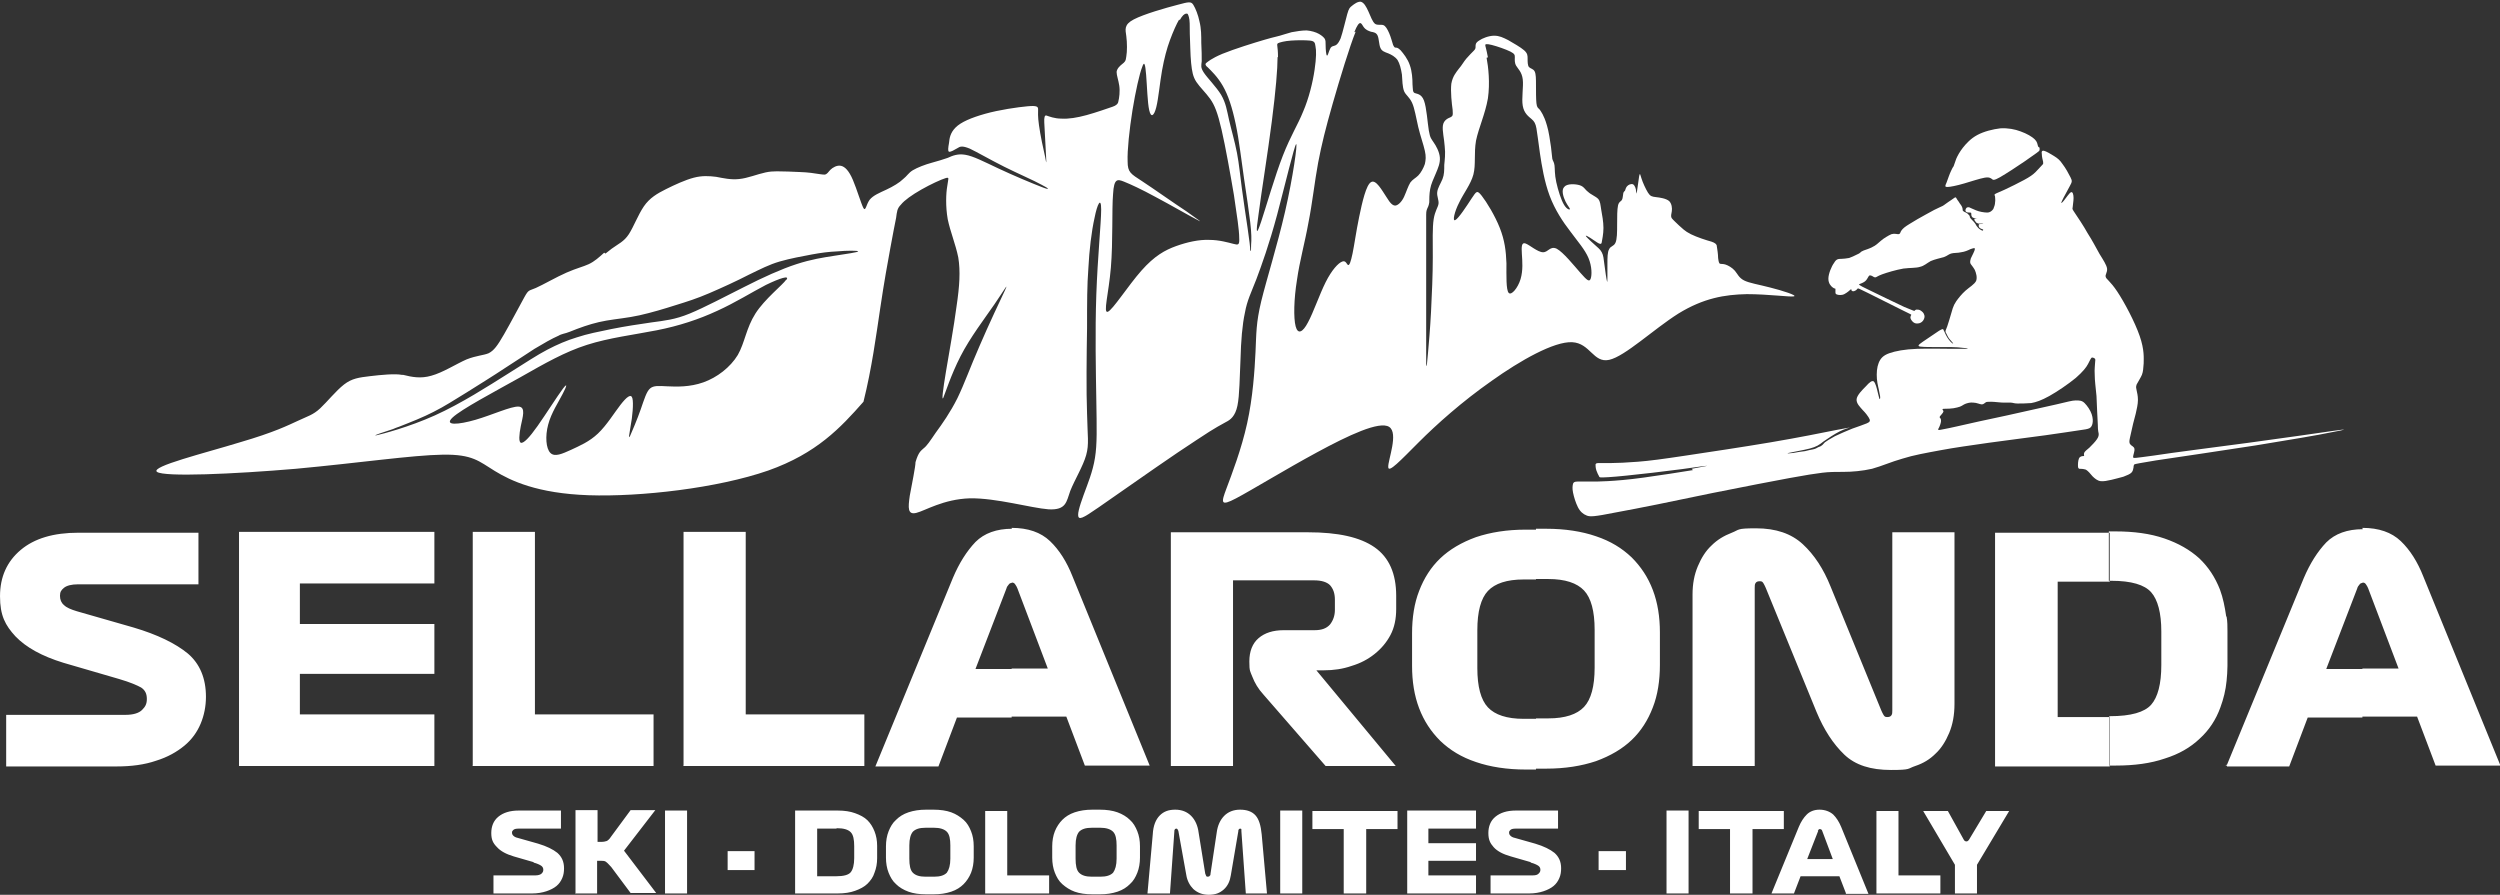
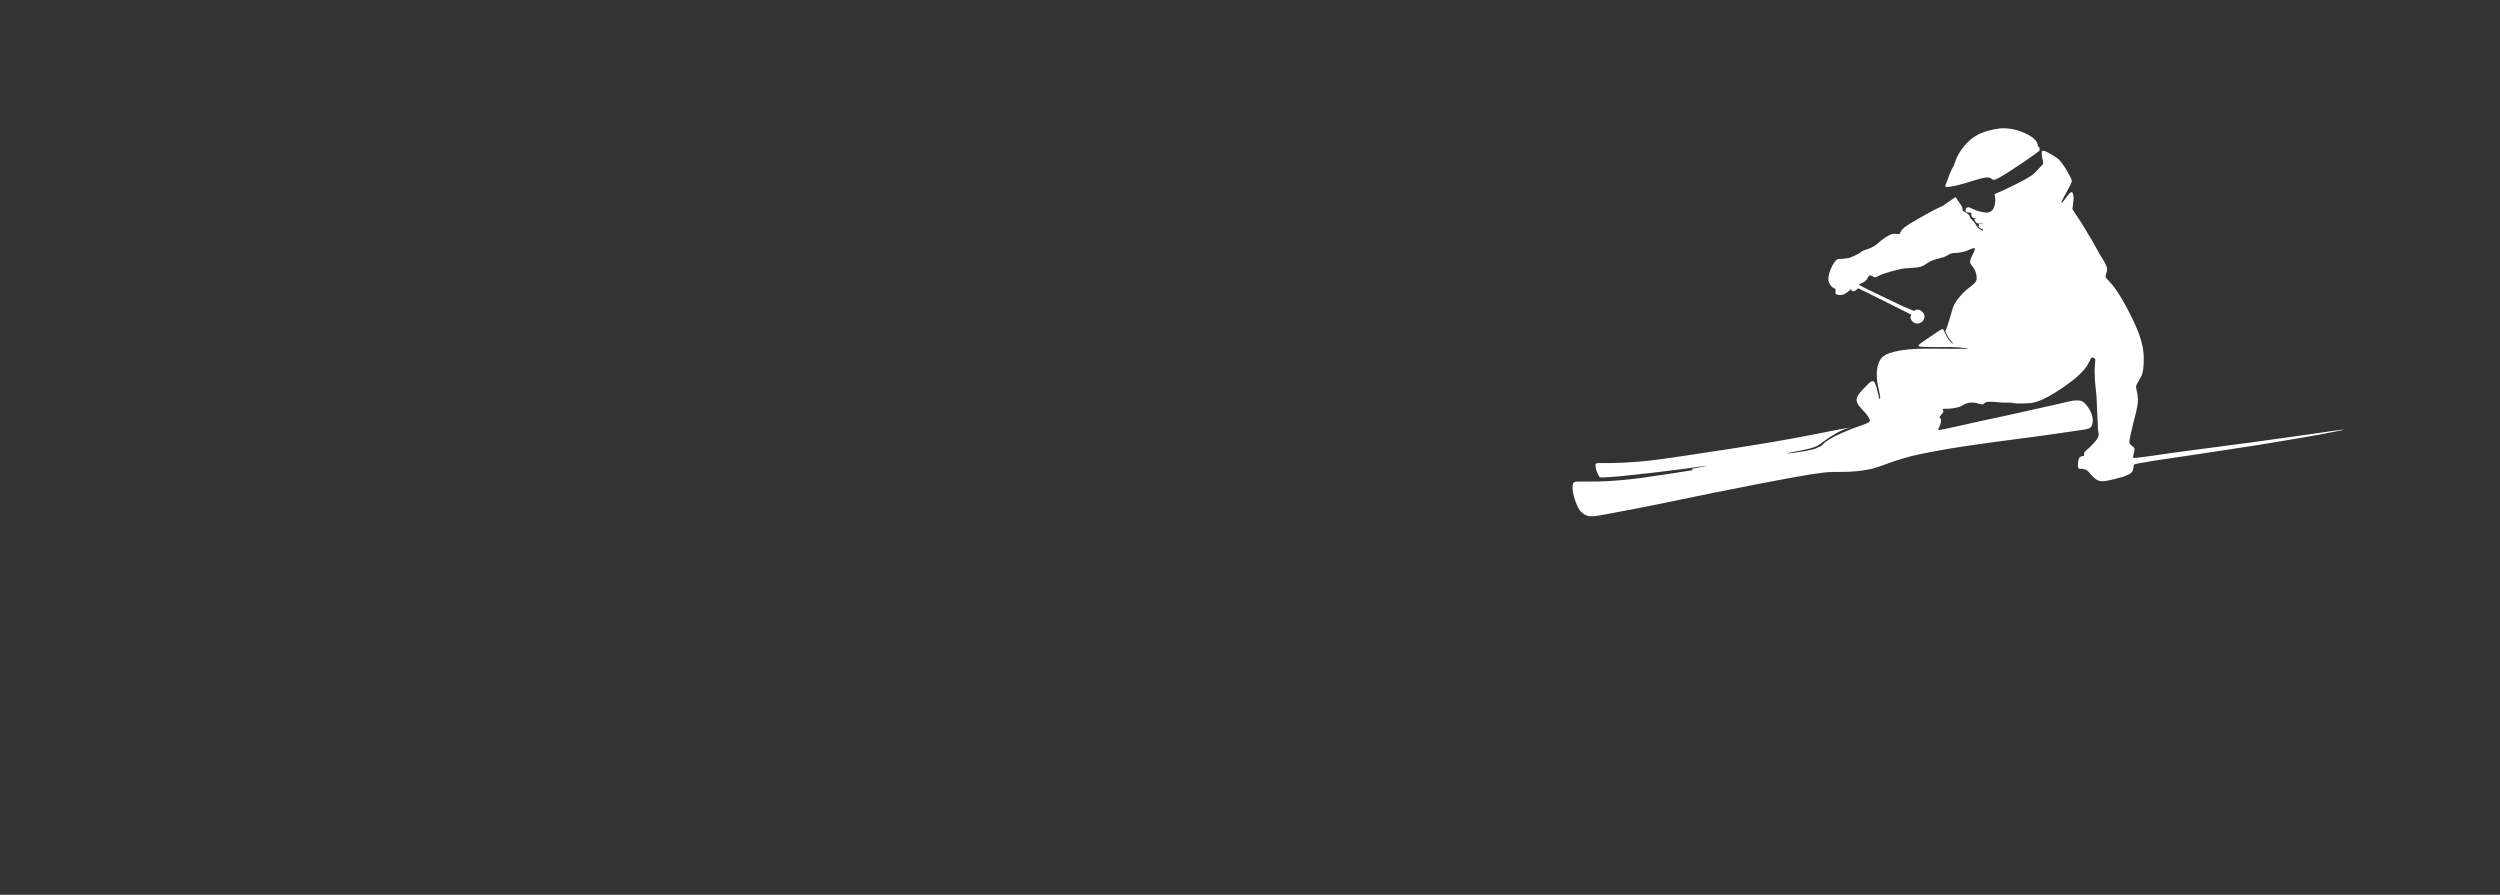
<svg xmlns="http://www.w3.org/2000/svg" version="1.1" viewBox="0 0 566.9 202.9">
  <rect x="0" y="0" width="566.9" height="202.9" fill="#333333" stroke="none" />
  <defs>
    <style>
      .cls-1 {
        fill: #fff;
        fill-rule: evenodd;
        stroke-width: 0px;
      }
    </style>
  </defs>
  <g id="sellaronda_text" data-name="sellaronda text">
-     <path class="cls-1" d="M121,195.6c.8.2,1.4.5,1.7.7.3.2.5.5.5.9s-.1.6-.4.9c-.2.2-.7.4-1.3.4h-9.6v4.1h8.8c1.2,0,2.3-.2,3.2-.5.9-.3,1.7-.7,2.3-1.2.6-.5,1-1.1,1.3-1.8.3-.7.4-1.4.4-2.2,0-1.5-.5-2.6-1.5-3.5-1-.8-2.4-1.5-4.4-2.1l-4.6-1.3c-.5-.1-.8-.3-1-.5-.2-.2-.3-.4-.3-.7s.1-.4.3-.6c.2-.2.6-.3,1.1-.3h9.7v-4.1h-9.6c-2,0-3.5.5-4.6,1.4-1.1.9-1.6,2.2-1.6,3.7s.4,2.3,1.3,3.2c.8.9,2.1,1.6,3.8,2.1l4.5,1.3h0ZM130.4,202.6h5v-7.4h.9c.5,0,.9,0,1.2.3.3.2.6.6,1.1,1.1l4.4,5.9h5.8l-7.3-9.6,7.1-9.2h-5.6l-4.5,6.1c-.3.5-.7.8-.9.9-.3.1-.7.2-1.2.2h-.9v-7.2h-5v18.8h0ZM150.8,202.6h5v-18.8h-5v18.8h0ZM165,197.3h6.1v-4.3h-6.1v4.3h0ZM190,183.8h-9.7v18.8h9.7c1.5,0,2.8-.2,3.9-.6,1.1-.4,2.1-.9,2.8-1.6.7-.7,1.3-1.5,1.6-2.5.4-1,.6-2.1.6-3.3v-2.8c0-1.2-.2-2.3-.6-3.3-.4-1-.9-1.8-1.6-2.5-.7-.7-1.7-1.2-2.8-1.6-1.1-.4-2.4-.6-3.9-.6h0ZM189.7,187.8c1.6,0,2.6.3,3.2.9s.8,1.7.8,3.2v2.7c0,1.5-.3,2.6-.8,3.2-.5.6-1.6.9-3.3.9h-4.3v-10.8h4.4ZM220.8,194.5v-2.6c0-1.3-.2-2.4-.6-3.4-.4-1-.9-1.9-1.7-2.6-.8-.7-1.7-1.3-2.8-1.7-1.1-.4-2.5-.6-4-.6h-1.7c-1.5,0-2.8.2-4,.6-1.2.4-2.1,1-2.8,1.7-.8.7-1.3,1.6-1.7,2.6-.4,1-.6,2.2-.6,3.4v2.6c0,1.2.2,2.4.6,3.4.4,1,.9,1.9,1.7,2.6.7.7,1.7,1.3,2.8,1.7,1.1.4,2.5.6,4,.6h1.7c1.5,0,2.8-.2,4-.6,1.2-.4,2.1-1,2.8-1.7.7-.7,1.3-1.6,1.7-2.6.4-1,.6-2.2.6-3.4h0ZM206.2,194.7v-3c0-1.5.3-2.5.8-3.1.6-.6,1.5-.9,2.9-.9h1.9c1.3,0,2.3.3,2.9.9.6.6.8,1.7.8,3.1v3c0,1.5-.3,2.5-.8,3.2-.6.6-1.5.9-2.9.9h-1.9c-1.4,0-2.3-.3-2.9-.9-.6-.6-.8-1.7-.8-3.2h0ZM223.4,202.6h14.5v-4.1h-9.5v-14.6h-5v18.8h0ZM258.5,194.5v-2.6c0-1.3-.2-2.4-.6-3.4-.4-1-.9-1.9-1.7-2.6-.7-.7-1.7-1.3-2.8-1.7-1.1-.4-2.5-.6-4-.6h-1.7c-1.5,0-2.8.2-4,.6-1.2.4-2.1,1-2.8,1.7-.7.7-1.3,1.6-1.7,2.6-.4,1-.6,2.2-.6,3.4v2.6c0,1.2.2,2.4.6,3.4.4,1,.9,1.9,1.7,2.6.8.7,1.7,1.3,2.8,1.7,1.1.4,2.5.6,4,.6h1.7c1.5,0,2.8-.2,4-.6,1.2-.4,2.1-1,2.8-1.7.8-.7,1.3-1.6,1.7-2.6.4-1,.6-2.2.6-3.4h0ZM243.9,194.7v-3c0-1.5.3-2.5.8-3.1.6-.6,1.5-.9,2.9-.9h1.9c1.3,0,2.3.3,2.9.9.6.6.8,1.7.8,3.1v3c0,1.5-.3,2.5-.8,3.2-.6.6-1.5.9-2.9.9h-1.9c-1.4,0-2.3-.3-2.9-.9-.6-.6-.8-1.7-.8-3.2h0ZM260.5,202.6h4.8l1-14.1c0-.2,0-.3.1-.4,0-.1.2-.2.3-.2s.2,0,.3.1c0,.1.1.2.2.4l1.8,10c.2,1.3.8,2.4,1.6,3.2.9.8,2,1.3,3.5,1.3s2.5-.4,3.4-1.2c.9-.8,1.4-1.9,1.6-3.2l1.7-10c0-.2,0-.3.1-.4,0-.1.2-.2.3-.2s.3,0,.3.2c0,.1,0,.3,0,.4l1,14.1h4.8l-1.2-13.4c-.2-2-.6-3.4-1.4-4.3-.8-.9-2-1.3-3.5-1.3s-2.7.5-3.6,1.4c-.9.9-1.5,2.2-1.7,3.8l-1.4,9.3c0,.2,0,.4-.2.5,0,.1-.2.2-.4.2s-.3,0-.4-.2c0,0-.1-.2-.2-.5l-1.5-9.3c-.2-1.6-.8-2.9-1.7-3.8-.9-.9-2.1-1.4-3.6-1.4s-2.6.4-3.5,1.3c-.9.9-1.5,2.3-1.6,4.3l-1.2,13.4h0ZM290.3,202.6h5v-18.8h-5v18.8h0ZM304.8,202.6h5v-14.6h7.1v-4.1h-19.3v4.1h7.1v14.6h0ZM319.1,202.6h15.6v-4.1h-10.8v-3.3h10.8v-4h-10.8v-3.3h10.8v-4.1h-15.6v18.8h0ZM347.1,195.6c.8.2,1.4.5,1.7.7.3.2.5.5.5.9s-.1.6-.4.9-.7.4-1.3.4h-9.6v4.1h8.8c1.2,0,2.3-.2,3.2-.5.9-.3,1.7-.7,2.3-1.2.6-.5,1-1.1,1.3-1.8.3-.7.4-1.4.4-2.2,0-1.5-.5-2.6-1.5-3.5-1-.8-2.4-1.5-4.4-2.1l-4.6-1.3c-.5-.1-.8-.3-1-.5-.2-.2-.3-.4-.3-.7s.1-.4.3-.6c.2-.2.6-.3,1.1-.3h9.7v-4.1h-9.6c-2,0-3.5.5-4.6,1.4-1.1.9-1.6,2.2-1.6,3.7s.4,2.3,1.2,3.2c.8.9,2.1,1.6,3.9,2.1l4.5,1.3h0ZM362.5,197.3h6.2v-4.3h-6.2v4.3h0ZM377.9,202.6h5v-18.8h-5v18.8h0ZM392.4,202.6h5v-14.6h7.1v-4.1h-19.3v4.1h7.1v14.6h0ZM418.6,202.6l-1.5-3.9h-8.8l-1.5,3.9h-5.1l6.2-15.1c.5-1.2,1.1-2.1,1.8-2.8.7-.7,1.7-1.1,2.9-1.1s2.3.4,3.1,1.1c.7.7,1.3,1.6,1.8,2.8l6.2,15.2h-5.2ZM412.3,188.4l-2.5,6.4h5.8l-2.4-6.4c0-.1-.1-.2-.2-.3,0,0-.2-.1-.3-.1s-.2,0-.3.1c0,0-.1.2-.2.3h0ZM425.5,202.6h14.5v-4.1h-9.5v-14.6h-5v18.8h0ZM443.3,202.6v-6.5l-7.2-12.2h5.6l3.6,6.5c.1.2.3.4.6.4.2,0,.4-.1.6-.4l3.9-6.5h5.2l-7.3,12.2v6.5h-5Z" />
-     <path class="cls-1" d="M535.7,162.6v-11h8.2l-6.9-18.2c-.1-.3-.3-.6-.5-.9-.2-.3-.4-.4-.8-.4h0s0-12.4,0-12.4c3.7,0,6.6,1,8.7,3,2.1,2,3.8,4.7,5.1,8l17.5,42.9h-14.7l-4.2-11.1h-12.4ZM535.7,119.8v12.4c-.3,0-.5.1-.7.4-.2.2-.4.5-.5.9l-7,18.2h8.2v11h-12.4l-4.2,11.1h-14.1v-.4l17.4-42.3c1.4-3.3,3.1-6,5.1-8.1,2-2,4.8-3,8.3-3h0ZM504.9,154.4c.1-1.1.2-2.2.2-3.4v-7.8c0-1.2,0-2.3-.2-3.4v14.5ZM504.9,139.9v14.5c-.2,2.1-.7,4.1-1.4,6-1,2.8-2.6,5.2-4.7,7.1-2.1,2-4.7,3.5-7.9,4.5-3.2,1.1-6.9,1.6-11.1,1.6h-1.5v-11.2h.2c4.7,0,7.8-.9,9.3-2.6,1.5-1.7,2.3-4.7,2.3-9v-7.6c0-4.2-.8-7.2-2.3-8.9-1.5-1.7-4.5-2.6-9-2.6h-.6v-11.2h1.5c4.2,0,7.9.5,11.1,1.6,3.2,1.1,5.8,2.6,7.9,4.5,2.1,2,3.6,4.3,4.7,7.1.7,1.9,1.1,3.9,1.4,6h0ZM504.9,173.3l-.2.4h.2v-.4ZM478.4,120.7v11.2h-11.8v30.7h11.8v11.2h-26v-53h26ZM348.3,174.4v-11.5h2.8c3.8,0,6.5-.9,8.1-2.6,1.6-1.7,2.4-4.7,2.4-8.9v-8.6c0-4.2-.8-7.2-2.4-8.9s-4.3-2.6-8.1-2.6h-2.8v-11.4h2.3c4.3,0,8.1.6,11.3,1.7,3.3,1.1,5.9,2.7,8.1,4.8,2.1,2.1,3.7,4.5,4.8,7.4,1.1,2.9,1.6,6.1,1.6,9.6v7.4c0,3.5-.5,6.8-1.6,9.6-1.1,2.9-2.7,5.4-4.8,7.4-2.1,2-4.8,3.6-8.1,4.8-3.3,1.1-7,1.7-11.3,1.7h-2.3ZM383.8,173.7h14.1v-40.4c0-.5,0-.8.2-1.1.2-.3.5-.4,1-.4s.6.2.8.5c.2.3.3.6.5,1l11.5,28.1c1.7,4.1,3.8,7.3,6.3,9.7,2.5,2.4,6,3.5,10.6,3.5s3.7-.3,5.5-.9c1.8-.6,3.3-1.5,4.6-2.8,1.3-1.2,2.3-2.8,3.1-4.7.8-1.9,1.2-4.1,1.2-6.6v-38.9h-14.1v40.4c0,.5,0,.8-.2,1.1-.2.3-.5.4-1,.4s-.6-.2-.8-.5c-.2-.3-.3-.6-.5-1l-11.5-28.1c-1.6-4-3.7-7.2-6.3-9.6-2.6-2.4-6.1-3.6-10.6-3.6s-3.7.3-5.5,1c-1.8.7-3.3,1.6-4.6,2.9-1.3,1.2-2.3,2.8-3.1,4.7-.8,1.9-1.2,4-1.2,6.4v38.9ZM348.3,120v11.4h-2.8c-3.8,0-6.5.9-8.1,2.6s-2.4,4.7-2.4,8.9v8.6c0,4.2.8,7.2,2.4,8.9,1.6,1.7,4.3,2.6,8.1,2.6h2.8v11.5h-2.3c-4.3,0-8.1-.6-11.3-1.7-3.3-1.1-5.9-2.7-8.1-4.8-2.1-2.1-3.7-4.5-4.8-7.4-1.1-2.9-1.6-6.1-1.6-9.6v-7.4c0-3.5.5-6.8,1.6-9.6,1.1-2.9,2.7-5.4,4.8-7.4,2.1-2,4.8-3.6,8.1-4.8,3.3-1.1,7-1.7,11.3-1.7h2.3ZM229.4,162.6v-11h8.2l-6.9-18.2c-.1-.3-.3-.6-.5-.9-.2-.3-.4-.4-.8-.4h0s0-12.4,0-12.4c3.7,0,6.6,1,8.7,3,2.1,2,3.8,4.7,5.1,8l17.5,42.9h-14.7l-4.2-11.1h-12.4ZM316.5,173.7l-18-21.7h1.7c2.2,0,4.3-.3,6.3-1,2-.6,3.7-1.5,5.2-2.7,1.5-1.2,2.7-2.6,3.6-4.3.9-1.7,1.3-3.7,1.3-5.9v-3c0-5-1.6-8.7-4.9-11-3.3-2.3-8.3-3.4-15.1-3.4h-31.1v53h14.1v-42.1h18.4c1.7,0,2.9.4,3.6,1.1.7.8,1.1,1.8,1.1,3.3v2.3c0,1.3-.4,2.4-1.1,3.3-.8.9-1.9,1.3-3.5,1.3h-7c-2.4,0-4.3.6-5.7,1.8-1.4,1.2-2.1,3-2.1,5.3s.2,2.2.7,3.5c.5,1.3,1.3,2.7,2.5,4l14.1,16.2h15.8ZM27.1,154c2.4.7,4,1.4,4.9,1.9.9.6,1.3,1.4,1.3,2.6s-.4,1.8-1.1,2.5c-.7.7-2,1.1-3.7,1.1H1.4v11.7h25c3.4,0,6.4-.4,9-1.3,2.6-.8,4.7-2,6.4-3.4,1.7-1.4,2.9-3.1,3.7-5s1.2-4,1.2-6.1c0-4.2-1.4-7.5-4.1-9.8-2.8-2.3-6.9-4.3-12.3-5.9l-12.9-3.7c-1.3-.4-2.3-.8-2.9-1.4-.6-.5-.9-1.2-.9-2.1s.3-1.3.9-1.8c.6-.5,1.7-.8,3.2-.8h27.3v-11.7h-27.2c-5.7,0-10,1.3-13.1,3.9-3.1,2.6-4.7,6.1-4.7,10.5s1.2,6.6,3.5,9.1c2.4,2.5,6,4.5,10.9,6l12.7,3.7h0ZM229.4,119.8v12.4c-.3,0-.5.1-.7.4-.2.2-.4.5-.5.9l-7,18.2h8.2v11h-12.4l-4.2,11.1h-14.3l17.6-42.8c1.4-3.3,3.1-6,5.1-8.1,2-2,4.8-3,8.3-3h0ZM54.2,173.7h44.3v-11.7h-30.5v-9.2h30.5v-11.3h-30.5v-9.2h30.5v-11.7h-44.3v53h0ZM107.1,173.7h41.1v-11.7h-26.9v-41.4h-14.1v53h0ZM154.9,173.7h41.1v-11.7h-26.9v-41.4h-14.1v53Z" />
-   </g>
+     </g>
  <g id="sellaronda_illustration" data-name="sellaronda illustration">
    <path class="cls-1" d="M383.9,106.6c-3,.5-7.6,1.2-11.2,1.7-3.6.5-6.3.7-8.1.8-1.8.1-2.8.1-3.9.1s-2.3,0-3,0c-.7,0-.9.2-1,.5-.1.4-.2,1,0,2,.2,1,.6,2.3,1.1,3.3.5,1,1.2,1.6,2,1.9.7.3,1.6.3,6.6-.7,5-.9,14.3-2.8,21.9-4.4,7.6-1.5,13.6-2.7,17.5-3.4,3.9-.7,5.7-1,7.4-1.2,1.6-.2,3-.2,4.9-.2,1.9,0,4.2-.2,6.4-.7,2.2-.6,4.4-1.6,6.9-2.3,2.5-.8,5.4-1.3,8.6-1.9,3.2-.6,6.8-1.1,11-1.7,4.3-.6,9.2-1.2,12.8-1.7,3.7-.5,6-.9,7.5-1.1,1.5-.2,2.1-.3,2.5-.5.4-.2.6-.6.7-1.1.1-.5.1-1.2-.2-2.1-.3-.9-1-1.9-1.6-2.5-.6-.6-1.2-.6-2-.6-.8,0-1.8.3-4.4.9-2.6.6-6.8,1.5-11.2,2.5-4.3.9-8.8,1.9-11.4,2.5-2.6.6-3.5.7-3.9.8q-.4,0-.3-.2c.2-.3.5-1,.6-1.5.1-.4,0-.7,0-.8-.1-.2-.4-.3-.2-.6.2-.3.7-.7.8-1.1,0-.3-.5-.5,0-.6.5,0,2.1,0,3.1-.3,1-.2,1.3-.6,1.8-.8.5-.2,1.2-.4,1.9-.3.7,0,1.5.4,1.9.4.4,0,.6-.3.8-.4.2-.2.5-.2,1.3-.2.8,0,2.1.2,2.9.2.8,0,1.2,0,1.6,0,.4,0,.7.2,1.5.2.8,0,1.9,0,3.1-.1,1.1-.2,2.3-.6,4.1-1.6,1.8-1,4.3-2.7,6-4.1,1.6-1.4,2.4-2.4,2.8-3.2.4-.8.6-1.2.8-1.4.2-.1.6.1.7.2q.2.1.1.7c0,.6-.2,1.7-.1,3,0,1.3.2,2.7.4,4.8.1,2.1.2,5,.3,6.5,0,1.6.2,1.8.2,2.1,0,.3,0,.6-.4,1.2-.4.6-1.1,1.3-1.7,1.9-.6.5-1.1.9-1.2,1.2-.1.3,0,.6,0,.7-.2,0-.7,0-1,.3-.3.3-.4,1.1-.4,1.7,0,.5,0,.8.3.9.3,0,.9,0,1.5.2.5.3,1,.9,1.5,1.5.5.5,1.1,1,1.8,1.1.7.1,1.6-.1,2.5-.3.9-.2,1.9-.5,2.7-.7.8-.3,1.5-.6,1.8-.9.4-.4.4-.8.5-1.2,0-.4.1-.6.2-.7q0-.1,4.9-.9c4.9-.7,14.7-2.2,22.6-3.4,7.9-1.3,14-2.3,17.3-3,3.3-.6,3.8-.8.3-.3-3.5.5-11,1.6-19.2,2.7-8.2,1.1-17,2.2-21.5,2.9-4.5.6-4.7.7-4.7.3,0-.4.4-1.3.3-1.8,0-.5-.7-.7-.9-1-.3-.3-.3-.7-.1-1.6.2-.9.5-2.2.7-3.1.2-.9.4-1.4.6-2.3.2-.9.5-2.1.5-3.1,0-1-.2-1.7-.3-2.2-.1-.5-.2-.7,0-1.3.3-.6.9-1.5,1.2-2.2.3-.8.3-1.4.4-2.6,0-1.2.2-3-.9-6.2-1.1-3.2-3.5-7.7-5.1-10.1-1.6-2.4-2.5-2.8-2.6-3.3-.2-.5.4-1,.3-1.9-.1-.8-.9-2-1.7-3.3-.8-1.4-1.6-3-2.7-4.7-1-1.8-2.3-3.7-2.9-4.6-.6-.9-.6-.9-.5-1.3,0-.4.2-1.3.2-2.1,0-.8-.2-1.5-.6-1.3-.4.2-1.1,1.3-1.6,1.9-.5.6-.8.8-.4,0,.3-.7,1.3-2.4,1.8-3.4.5-.9.5-1.1.1-1.9-.4-.8-1.1-2.1-1.8-3-.6-.9-1.1-1.3-1.9-1.8-.8-.5-1.8-1.1-2.3-1.2-.5-.1-.6.2-.5.7,0,.6.2,1.4.3,1.8,0,.4.1.4-.2.7-.3.3-.9,1-1.5,1.6-.6.6-1.3,1.1-2.6,1.8-1.3.7-3.1,1.6-4.4,2.2-1.3.6-1.9.8-2.2,1-.3.2,0,.3,0,.6,0,.3.1.8,0,1.3,0,.5-.2,1-.4,1.5-.3.4-.7.8-1.4.8-.7,0-1.8-.2-2.5-.5-.8-.3-1.3-.6-1.6-.7-.4,0-.5,0-.7.3-.1.2-.2.5,0,.7.2.2.6.2.8.2.3,0,.4,0,.4.2,0,.2,0,.6.2.8.1.2.4.2.6.3.3,0,.6,0,.6,0s-.3,0-.5.1c-.2,0-.2,0-.2.2,0,.1.1.3.3.5.1.2.3.3.6.4.3,0,.6,0,.8,0,.2,0,.4.1.3.1,0,0-.4,0-.6,0s-.3,0-.4.1c0,0,0,.2,0,.4,0,.2.2.4.4.5.2.1.4.2.5.2q.1,0,.1.1c0,0,0,.2-.1.2-.2,0-.7-.3-1-.6-.3-.3-.5-.6-.7-1-.2-.3-.5-.6-.7-.8-.2-.2-.4-.4-.5-.6,0-.2-.1-.5-.3-.6-.1-.2-.3-.3-.6-.5-.3-.1-.5-.2-.7-.4-.1-.2,0-.5-.2-.9-.1-.3-.5-.7-.7-1.1-.3-.4-.5-.7-.6-.9-.1-.2-.2-.2-.5,0-.3.2-.8.6-1.3.9-.5.3-.9.7-1.3.9-.4.2-.9.4-1.9.9-1,.5-2.5,1.4-3.8,2.1-1.3.8-2.4,1.4-3,1.9-.6.5-.8.9-.9,1.2-.1.2-.2.3-.5.3-.3,0-.8-.2-1.5,0-.7.3-1.7.9-2.4,1.5-.7.6-1.2,1.1-1.9,1.4-.7.4-1.5.6-2,.8-.5.2-.6.3-.8.5-.2.2-.5.3-.9.5-.4.2-1,.5-1.6.7-.6.1-1.3.2-1.8.2-.6,0-1.1,0-1.6.9-.6.8-1.3,2.5-1.3,3.6,0,1.1.6,1.7,1,2,.4.3.6.2.6.3,0,.1,0,.4,0,.7,0,.3,0,.5.4.6.3.1,1,.2,1.6-.1.6-.3,1.3-.9,1.5-1.1.2-.2,0,.2.2.3.1.2.5.2.8,0,.3-.1.4-.4.6-.5.1,0,.2,0,2.2,1,2,1,5.8,2.9,7.8,3.9,2,1,2.1,1,2.1,1.1,0,0-.2.3-.2.6,0,.3.3.8.7,1.1.4.3.8.3,1.3.2.4-.1.8-.4,1-.8.2-.4.3-.8.1-1.2-.1-.4-.5-.7-.8-.9-.3-.2-.7-.2-.9-.2-.2,0-.4.2-.5.3,0,0-.2,0-2.3-.9-2.1-1-6.3-3-8.3-4-2.1-1-2.1-1.1-1.8-1.2.3-.1.8-.3,1.2-.6.4-.3.6-.8.8-1.1.2-.3.3-.3.6-.2.2,0,.6.4.9.4.3,0,.5-.3,1.6-.7,1.1-.4,3.1-1,4.8-1.3,1.6-.2,2.9-.1,3.8-.4.9-.2,1.5-.8,2.4-1.3.9-.4,2.3-.7,3-.9.8-.3,1-.6,1.6-.8.6-.2,1.5-.1,2.3-.3.8-.1,1.5-.4,2.1-.7.6-.2,1.1-.4,1,0,0,.4-.6,1.4-.9,2.1-.2.7-.2,1,0,1.3.2.3.5.6.9,1.3.3.7.6,1.7.3,2.5-.4.8-1.5,1.4-2.4,2.2-.9.8-1.6,1.7-2.1,2.4-.4.6-.6,1-.8,1.6-.2.7-.5,1.7-.8,2.7-.3,1-.6,1.9-.8,2.3-.1.4,0,.2,0,.5.2.2.4.9.8,1.4.4.5.9,1,.9,1.1s-.5-.2-1-.9c-.5-.6-.9-1.6-1.1-2-.2-.5-.2-.5-1.1,0-.9.6-2.7,1.8-3.7,2.5-1,.7-1.3,1-.5,1.1.7.1,2.4.1,3.7.1s2.1,0,3.2,0c1,0,2.2.1,2.9.2.7,0,1.1.2.8.2-.2,0-1,0-3.1,0-2.1,0-5.6-.1-8.3,0-2.8.1-4.9.5-6.3,1-1.4.5-2,1.2-2.4,2.2-.4,1-.5,2.3-.4,3.6.1,1.3.5,2.5.6,3.3.2.8.2,1.3,0,1.3,0,0-.2-.6-.4-1.5-.2-.9-.5-2.1-.9-2.5-.4-.3-1,.2-1.8,1.1-.8.8-2,2-2.1,2.9-.1,1,.8,1.8,1.4,2.5.7.7,1.1,1.3,1.3,1.6.2.4.3.5.3.7,0,.2,0,.4-.7.7-.7.3-1.9.7-3.3,1.2-1.3.5-2.8,1.2-3.9,1.7-1.1.6-1.9,1.1-2.3,1.4-.4.4-.5.6-.7.7-.2.2-.5.3-.8.4-.3.2-.7.4-1.2.5-.5.1-1.1.2-1.8.4-.8.1-1.7.2-2.6.4-.9.1-1.9.2-1.1,0,.8-.2,3.3-.6,4.8-1,1.5-.4,2.1-.8,3.1-1.6,1-.7,2.5-1.7,3.7-2.3,1.2-.6,2.2-.8,2.4-.9.3,0-.2,0-3.2.6-3,.6-8.4,1.7-14.9,2.8-6.5,1.1-13.9,2.2-19.2,3-5.3.8-8.3,1.2-10.9,1.4-2.6.2-4.7.3-6.1.3-1.4,0-2.1,0-2.6,0-.5,0-.8,0-.9.3,0,.3,0,.8.2,1.4.2.5.4,1,.6,1.3.1.3.2.3,2.1.2,1.9-.1,5.6-.5,10-1,4.4-.5,9.6-1.2,11.5-1.5,1.9-.2.5,0-2.6.6h0ZM442.4,38.8c.3-.7.4-.8.6-1.1.1-.3.3-.9.6-1.7.3-.7.8-1.6,1.5-2.5.8-1,1.8-2.1,3.3-2.9,1.5-.8,3.5-1.3,5.2-1.5,1.7-.1,3.3.2,4.6.7,1.4.5,2.6,1.2,3.2,1.8.6.6.6,1.1.7,1.4,0,.3.3.4.4.5,0,.1,0,.3,0,.5,0,.2-.3.4-.7.7-.4.3-1.1.8-2.7,1.9-1.6,1.1-4.2,2.8-5.6,3.6-1.4.8-1.6.6-1.8.4-.3-.2-.6-.5-1.7-.3-1.1.2-2.9.8-4.6,1.3-1.7.5-3.2.8-3.8.8-.7,0-.5-.3-.2-1,.3-.8.7-2,1-2.6Z" />
-     <path class="cls-1" d="M90.4,96.8c2.8-1.1,5.6-2.2,7.9-3.4,2.6-1.3,4.7-2.7,7.5-4.4,2.7-1.7,6.1-3.8,8.8-5.6,2.7-1.7,4.7-3.1,6.6-4.3,2-1.2,3.9-2.3,5.5-3,.3-.2.7-.3,1-.4.9-.2,2.1-.7,3.1-1.1,2.4-.9,4.4-1.5,6.7-1.9,2.3-.4,4.8-.6,7.5-1.2,2.7-.6,5.7-1.5,8.2-2.3,2.6-.8,4.8-1.5,7.6-2.7,2.8-1.2,6.3-2.8,9-4.2,2.7-1.3,4.6-2.3,7-3,2.4-.7,5.2-1.2,7.3-1.6,2.2-.4,3.7-.6,5.8-.7,2.1-.2,4.7-.2,4.7,0,0,.2-2.8.6-5.4,1-2.6.4-5.2.8-8.6,1.9-3.4,1.1-7.6,3-11.9,5.2-4.4,2.2-8.9,4.6-12.3,6-3.4,1.4-5.7,1.6-8.6,2-2.8.4-6.1.9-9.1,1.5-2.9.6-5.5,1.1-7.9,1.9-2.3.7-4.4,1.6-6.7,2.8-2.3,1.2-4.7,2.8-9,5.5-4.3,2.7-10.5,6.7-16.5,9.4-6,2.7-11.9,4.2-13.2,4.5-1.3.2,1.9-.8,3.7-1.4.4-.2.8-.3,1-.4h0ZM337.1,13.1c.4,2.1.8,5.7.3,9.2-.6,3.5-2.1,6.7-2.7,9.6-.5,2.9,0,5.4-.6,7.7-.6,2.2-2.2,4.2-3.2,6.3-1.1,2.1-1.6,4.4-.9,4,.7-.3,2.6-3.2,3.7-4.9,1.1-1.6,1.2-2,2.3-.6,1.1,1.4,3,4.5,4.1,7.3,1.1,2.8,1.4,5.2,1.5,8,0,2.8-.1,6,.5,6.7.6.7,2.1-1.1,2.7-3.1.6-2,.4-4.1.3-5.7-.1-1.6-.1-2.7.8-2.4.9.3,2.8,2,4,2,1.2,0,1.6-1.5,3.1-.8,1.5.8,3.9,3.8,5.4,5.5,1.5,1.7,2,2.1,2.3,1.3.3-.8.3-2.8-.5-4.7-.8-1.9-2.4-3.7-4.1-6-1.7-2.2-3.5-4.9-4.7-8.1-1.2-3.2-1.8-6.9-2.2-9.6-.4-2.8-.6-4.6-.8-5.7-.2-1.1-.5-1.6-1.1-2.1-.7-.6-1.7-1.3-2-3-.3-1.7.2-4.4,0-6-.2-1.7-1.1-2.4-1.5-3.1-.4-.7-.3-1.4-.3-1.9,0-.5,0-.8-1-1.3-1-.5-3-1.2-4.2-1.5-1.2-.3-1.5-.2-1.5,0,0,.3.2.7.6,2.8h0ZM178.3,63.5c.9-1.2-1.5-.4-4.6,1.1-3.1,1.6-6.9,4-11.1,5.9-4.1,1.9-8.6,3.4-13.7,4.4-5.1,1-10.8,1.7-15.8,3.3-5,1.6-9.4,4.1-15.2,7.4-5.9,3.3-13.3,7.2-15.3,9.1-2,1.9,1.4,1.6,5.2.5,3.8-1.1,8.1-3.1,9.8-3,1.7.1.9,2.4.5,4.4-.4,2-.5,3.6,0,3.8.6.2,1.9-1.1,3.8-3.8,1.9-2.7,4.5-6.8,5.7-8.4,1.2-1.6.9-.6,0,1.1-.9,1.8-2.6,4.3-3.3,7-.7,2.6-.5,5.4.5,6.4,1,1,2.7.2,4.7-.7,1.9-.9,4.1-1.8,6.1-3.7s3.7-4.7,5.1-6.5c1.4-1.8,2.4-2.6,2.7-1.5.3,1.1,0,4.3-.4,6.3-.3,2.1-.6,3.1-.1,2.2.4-.9,1.6-3.7,2.4-6,.8-2.3,1.3-4,2.1-4.7s1.9-.6,3.9-.5c2.1.1,5.1.2,8.2-.9,3.1-1.1,6.1-3.4,7.8-6.2,1.6-2.8,1.9-6.1,4-9.4,2.1-3.3,6.2-6.5,7-7.7h0ZM267.4,4.4c-.6,1-1.4,2.8-2.1,4.7-.7,1.9-1.3,4.1-1.8,6.9-.5,2.8-.8,6.3-1.3,8.3-.5,2-1.2,2.5-1.6.7-.4-1.7-.5-5.6-.7-8-.2-2.4-.4-3.3-.9-1.8-.6,1.5-1.5,5.5-2.2,9.8-.7,4.4-1.2,9.1-1.1,11.6,0,2.5.7,2.8,3.3,4.5,2.6,1.7,7.1,4.9,10,6.8,2.8,2,4,2.8,2.4,1.9-1.6-.8-5.9-3.3-9.3-5.1-3.3-1.8-5.7-2.9-7.2-3.5-1.5-.6-2.3-.8-2.5,2.8-.3,3.5,0,10.8-.5,16.7-.5,5.9-1.8,10.4-.7,10,1.1-.4,4.6-5.9,7.6-9.3,3-3.4,5.4-4.7,7.9-5.6,2.5-.9,5.2-1.5,7.5-1.4,2.3,0,4.3.6,5.5.9,1.1.3,1.4.3,1.3-1.4,0-1.7-.5-5-1.2-9.7-.8-4.7-1.9-10.9-2.8-14.8-.9-3.9-1.6-5.6-2.6-7-1-1.4-2.3-2.6-3.1-3.8-.8-1.2-1-2.4-1.2-4.3-.2-2-.2-4.7-.3-6.6,0-2,0-3.1-.2-3.8s-.3-.9-.6-.8c-.4,0-.9.4-1.5,1.5h0ZM289.7,13c0,2.6-.4,7.5-1.3,14.5-.9,7.1-2.4,16.3-3,21-.7,4.7-.5,5,.6,1.7,1.1-3.3,3.1-10.3,4.9-14.9,1.8-4.6,3.4-7,4.6-10,1.3-3,2.2-6.7,2.6-9.5.4-2.7.4-4.4.2-5.3-.1-.9-.3-1.2-1.3-1.3-1-.1-2.8-.1-4.2,0-1.5.1-2.6.4-3,.6-.4.3,0,.5,0,3.1h0ZM307.1,7.3c1.3-3.2,1.6-1.9,2.1-1.2.5.7,1.1.9,1.7,1.1.6.1,1.2.2,1.5.9.3.7.3,2,.6,2.7.3.8,1,1,1.8,1.3.7.3,1.5.7,2.1,1.5.5.8.8,2,1,3.3.1,1.3.1,2.8.5,3.8.4.9,1.2,1.3,1.8,2.6.6,1.3.9,3.4,1.4,5.5.5,2.1,1.2,4,1.5,5.4.3,1.3.2,2.1,0,3-.3.9-.9,2-1.5,2.6-.6.6-1.3.9-1.8,1.6-.5.8-.9,2.1-1.4,3.2-.5,1.1-1.3,1.9-1.9,2-.6.1-1.2-.4-2.1-1.9-1-1.5-2.4-4.1-3.5-3.4-1.1.6-2,4.5-2.7,7.9-.7,3.4-1.1,6.4-1.5,8.3-.4,1.9-.7,2.7-1,2.6-.3-.1-.5-1.1-1.3-.8-.9.3-2.4,1.9-3.8,4.7-1.4,2.8-2.8,6.9-4,9.1-1.2,2.3-2.3,2.8-2.8.9-.5-1.9-.4-6.2.3-10.5.6-4.3,1.8-8.5,2.6-13,.9-4.5,1.4-9.3,2.2-13.6.8-4.2,1.7-7.8,3.3-13.4,1.6-5.6,3.9-13.1,5.2-16.3h0ZM137,57.3c-1.1,1-2.2,2-3.5,2.6-1.3.6-2.7.9-5,1.9-2.3,1-5.4,2.8-7,3.5-1.6.7-1.6.3-2.6,2.1-1,1.8-3.1,5.8-4.6,8.4-1.5,2.6-2.3,3.7-3.5,4.3-1.2.5-2.7.5-5,1.4-2.3,1-5.4,3-8,3.7-2.4.7-4.4.3-6.4-.2,0,0-.2,0-.3,0-1.5-.3-4.7,0-7.2.3-2.5.3-4.1.5-5.9,1.9-1.8,1.4-3.8,3.9-5.4,5.4-1.6,1.5-2.9,1.8-5,2.8-2.2,1-5.3,2.6-13.2,4.9-7.8,2.4-20.4,5.5-18.8,6.7,1.6,1.2,17.4.5,31.5-.7,14.1-1.3,26.4-3.1,33.3-3.2,6.8-.1,8.2,1.5,11.8,3.7,3.6,2.2,9.6,5.1,21.3,5.5,11.7.4,29.2-1.6,40.7-5.6,11-3.9,16.4-9.7,21.6-15.6,1.9-7.6,2.9-15.2,3.8-21.2.9-6.1,1.7-10.4,2.3-13.7.6-3.2,1-5.4,1.3-6.8.2-1.4.2-2.1,1.1-3,.8-1,2.5-2.2,4.6-3.4,2.1-1.2,4.5-2.3,5.5-2.6s.6.1.4,1.8c-.3,1.7-.4,4.6.1,7.5.6,2.9,1.8,5.7,2.4,8.7.5,3.1.3,6.4-.4,11.1-.6,4.6-1.7,10.6-2.4,14.8-.7,4.2-1,6.7-.6,5.9.4-.9,1.7-5.1,3.9-9.4,2.2-4.3,5.5-8.6,7.7-11.8,2.2-3.2,3.3-5.2,2.4-3.2-.9,1.9-3.7,7.8-5.8,12.7-2.1,4.8-3.4,8.5-5,11.8-1.6,3.2-3.5,5.9-4.9,7.8-1.3,1.9-2,3-2.8,3.6-.5.5-1.1.7-1.8,3.1,0,1-.8,4.9-1.3,7.6-.4,2.8-.5,4.4,1.5,3.9,2-.5,6.1-3.1,12.1-3.3,6-.1,13.9,2.2,17.9,2.5,4,.2,4-1.7,4.9-4.2,1-2.5,2.9-5.6,3.6-8.1.7-2.5.3-4.3.2-9.4-.2-5.1-.1-13.5,0-19.4,0-6,0-9.6.3-13.6.2-4,.7-8.3,1.4-11.4.6-3.1,1.5-4.9,1.5-1.9s-.8,10.8-1.1,19.3c-.3,8.5-.1,17.6,0,23.9.1,6.4.2,10-.3,13.1-.5,3.2-1.7,6-2.6,8.5-.9,2.5-1.6,4.7-1,5.1.6.4,2.5-1,7.8-4.7,5.3-3.7,14-9.8,18.8-12.9,4.8-3.2,5.7-3.5,6.7-4.1,1-.5,2.1-1.3,2.6-3.7.5-2.4.5-6.6.7-10.6.1-4,.4-7.8,1-10.5.5-2.8,1.4-4.5,2.6-7.6,1.2-3.2,2.9-7.9,4.7-14.6,1.8-6.8,3.9-15.6,4.3-16s-.7,7.5-2.5,15.3c-1.8,7.8-4.2,15.4-5.4,20.3-1.2,5-1.1,7.3-1.3,11.5-.2,4.2-.6,10.3-1.9,16.2-1.3,5.9-3.5,11.6-4.7,14.8-1.2,3.2-1.4,4.1,2.2,2.2,3.6-1.9,11.1-6.5,18.3-10.4,7.2-3.9,14.2-7.2,16.4-5.8,2.2,1.4-.3,7.6-.2,9.1,0,1.5,2.8-1.5,6.9-5.6s9.8-9.2,16.5-13.9c6.6-4.7,14.2-9,18.3-8.8,4.1.2,4.8,4.8,8.4,4,3.6-.8,10-6.9,15.7-10.5,5.7-3.5,10.5-4.3,15.5-4.4,4.9,0,9.9.7,10.7.5.8-.2-2.6-1.3-5.4-2-2.7-.7-4.7-1-5.9-1.6-1.2-.6-1.5-1.5-2.1-2.2-.6-.7-1.5-1.2-2.1-1.4-.6-.2-1-.1-1.3-.2-.2-.1-.3-.5-.4-1.3,0-.8-.2-2.1-.3-2.7q0-.6-1.2-1c-1.1-.3-3.3-1-4.7-1.7-1.4-.7-2-1.4-2.7-2-.6-.6-1.3-1.2-1.6-1.6-.3-.5-.1-.9,0-1.6s0-1.7-.6-2.3c-.7-.6-2.1-.8-3-.9-.9-.1-1.3-.2-1.8-1-.5-.8-1.2-2.3-1.5-3.3-.3-.9-.3-1.3-.5-.5-.1.8-.4,2.7-.5,3.5-.1.8-.1.5-.2,0,0-.6-.3-1.4-.7-1.6-.4-.2-1.1.1-1.4.5-.3.4-.3.7-.4.9-.1.2-.3.2-.4.6-.1.4-.1,1.2-.3,1.5-.2.4-.7.4-.9,1.3-.2.9-.2,2.6-.2,4.3s0,3.4-.4,4.2c-.4.8-1.1.7-1.4,1.4-.4.6-.4,2-.4,3.3v3.2c0,.8,0,1.4-.2.3-.2-1-.5-3.6-.7-4.9q-.2-1.3-1.1-2.1c-.9-.8-2.8-2.5-2.9-2.8,0-.3,1.7.9,2.6,1.5q.9.6,1,0c.1-.6.4-1.9.4-3.3,0-1.4-.3-3-.5-4.1-.2-1.2-.2-1.9-.7-2.5-.6-.6-1.7-1-2.3-1.6-.7-.5-.9-1.2-1.9-1.5-1-.3-2.9-.4-3.5.4-.7.7-.2,2.3.3,3.3.5,1,1,1.5,1,1.7,0,.2-.6.2-1.3-.9-.7-1.1-1.4-3.4-1.8-5.2-.4-1.8-.3-3.1-.4-3.8-.1-.8-.4-1-.5-1.5-.1-.5-.1-1.3-.3-2.7-.2-1.4-.5-3.5-.9-4.8-.4-1.4-.7-2-1-2.6-.3-.5-.5-.9-.8-1.2-.2-.2-.5-.3-.6-1.3-.1-.9-.1-2.7-.1-4.1s0-2.5-.3-3.1c-.3-.6-.9-.6-1.3-1-.3-.4-.3-1.2-.3-1.9s0-1.2-.8-1.9c-.8-.7-2.4-1.6-3.6-2.3-1.2-.6-2-1-3.2-1-1.2,0-2.7.6-3.4,1.1-.8.5-.8.9-.8,1.3s0,.6-.4,1c-.4.4-1.1,1.1-1.7,1.8-.6.7-1,1.5-1.7,2.3-.6.8-1.4,1.7-1.7,3.4-.2,1.8.1,4.5.3,5.9.1,1.4,0,1.4-.5,1.7-.5.2-1.5.6-1.7,1.8-.2,1.2.3,3.1.4,4.8.2,1.7,0,3.1-.1,4.2,0,1.2,0,2.2-.4,3.2-.4,1-1.1,2-1.2,3-.1.9.4,1.8.3,2.6-.1.8-.8,1.6-1.1,3.5-.3,1.9-.2,4.9-.2,8.7s-.2,8.4-.4,12.3c-.2,3.9-.5,7.2-.7,9.5-.2,2.3-.3,3.6-.4,2.3,0-1.3,0-5.2,0-10.4v-22c0-.8,0-1,0-1.4,0-.3,0-.8.2-1.3.2-.4.4-.8.5-1.5,0-.7,0-1.9.2-3,.2-1.2.8-2.4,1.3-3.6.5-1.2,1-2.3.9-3.6-.1-1.3-.9-2.7-1.4-3.4-.5-.8-.8-.9-1.1-2.7-.3-1.8-.5-5.2-1.1-6.8-.6-1.6-1.7-1.5-2.1-1.7-.5-.2-.4-.9-.5-2,0-1.2-.1-2.9-.6-4.3-.5-1.5-1.5-2.7-2.1-3.4-.6-.6-.9-.6-1.1-.6s-.3,0-.6-.6c-.2-.6-.5-1.8-.9-2.7-.4-.9-.8-1.6-1.3-1.8-.6-.2-1.3.1-1.9-.3-.6-.5-1-1.7-1.5-2.8-.5-1.1-1-2-1.7-2.2-.7-.1-1.5.5-2,.9-.5.4-.7.5-1.1,1.9-.4,1.4-1,4.1-1.5,5.5-.6,1.4-1.1,1.6-1.5,1.7-.4.1-.7.2-.9.7-.3.6-.5,1.6-.7,1.5-.2-.1-.3-1.5-.3-2.3,0-.8,0-1.1-.2-1.5-.2-.3-.6-.7-1.3-1.1-.7-.4-1.7-.7-2.8-.8-1.1,0-2.3.2-3.4.4-1.1.3-2,.6-2.7.8-.6.2-1,.2-3.4.9-2.4.7-6.9,2.1-9.6,3.2-2.6,1.1-3.3,1.8-3.7,2.1q-.4.4.4,1c.7.7,2.2,2.1,3.4,4.2,1.2,2.1,2.1,4.8,2.9,8.6.8,3.7,1.3,8.4,1.9,12.4.6,4,1.1,7.4,1.4,9.9.3,2.5.3,4,.2,5.1,0,1.1,0,1.8-.2,1.2,0-.6-.2-2.3-.6-5-.4-2.6-.9-6.1-1.3-9-.4-2.9-.6-5.4-1.1-8-.5-2.6-1.3-5.3-1.8-7.5-.5-2.2-.7-3.8-1.8-5.7-1.1-1.8-3.1-3.8-3.9-5-.8-1.2-.6-1.6-.5-2.6,0-1,0-2.6-.1-4.2,0-1.6,0-3.2-.4-4.8-.3-1.5-.9-3-1.4-3.8s-1-.7-3.6,0c-2.7.7-7.6,2.1-9.9,3.3-2.3,1.2-1.9,2.3-1.7,3.8.2,1.5.2,3.5,0,4.6-.1,1.1-.4,1.3-.9,1.7-.5.4-1.2,1-1.3,1.8,0,.8.4,1.8.6,3.1.2,1.3,0,2.8-.2,3.6q-.1.8-1.3,1.2c-1.2.4-3.7,1.3-5.9,1.9-2.2.6-4.1.9-5.7.8-1.6,0-2.8-.5-3.4-.7q-.6-.2-.5,1.6c.1,1.9.3,5.6.4,7.5.1,1.9.1,2-.2.3-.4-1.7-1.1-5-1.4-7.2-.3-2.1-.2-3-.2-3.6,0-.6-.2-.9-2.4-.7-2.2.2-6.4.8-9.6,1.7-3.2.9-5.5,1.9-6.7,3.1-1.2,1.2-1.4,2.4-1.5,3.5-.2,1.1-.3,1.9,0,2,.4.1,1.2-.4,1.9-.8.6-.4,1.1-.6,2.8.1,1.7.8,4.6,2.5,7.8,4.1,3.2,1.6,6.7,3.1,8.5,4.1,1.8.9,2,1.3,0,.5-2.1-.8-6.4-2.6-9.8-4.2-3.4-1.6-5.7-2.8-7.5-3.1-1.7-.3-2.9.2-4,.7-1.1.4-2.2.7-3.6,1.1-1.5.4-3.3,1.1-4.3,1.7-1,.6-1.3,1.3-2.2,2-.8.8-2.3,1.7-3.8,2.4-1.5.7-3,1.3-3.8,2.3-.8,1.1-.9,2.7-1.4,1.9-.5-.9-1.5-4.3-2.4-6.4-.9-2.1-1.8-3-2.7-3.2-.9-.2-1.9.4-2.4.9-.5.5-.7,1-1.3,1.1-.6,0-1.6-.2-3.1-.4-1.5-.2-3.5-.2-5.2-.3-1.7,0-3.3-.2-5.1.2-1.9.4-4,1.3-6,1.5-1.9.2-3.6-.2-5.2-.5-1.6-.2-3.2-.3-5.1.2-1.9.5-4.3,1.6-6.3,2.6s-3.7,2-5,3.9c-1.3,1.9-2.3,4.6-3.4,6.3-1.1,1.7-2.4,2.2-3.9,3.3-.4.3-.9.7-1.4,1.1Z" />
  </g>
</svg>